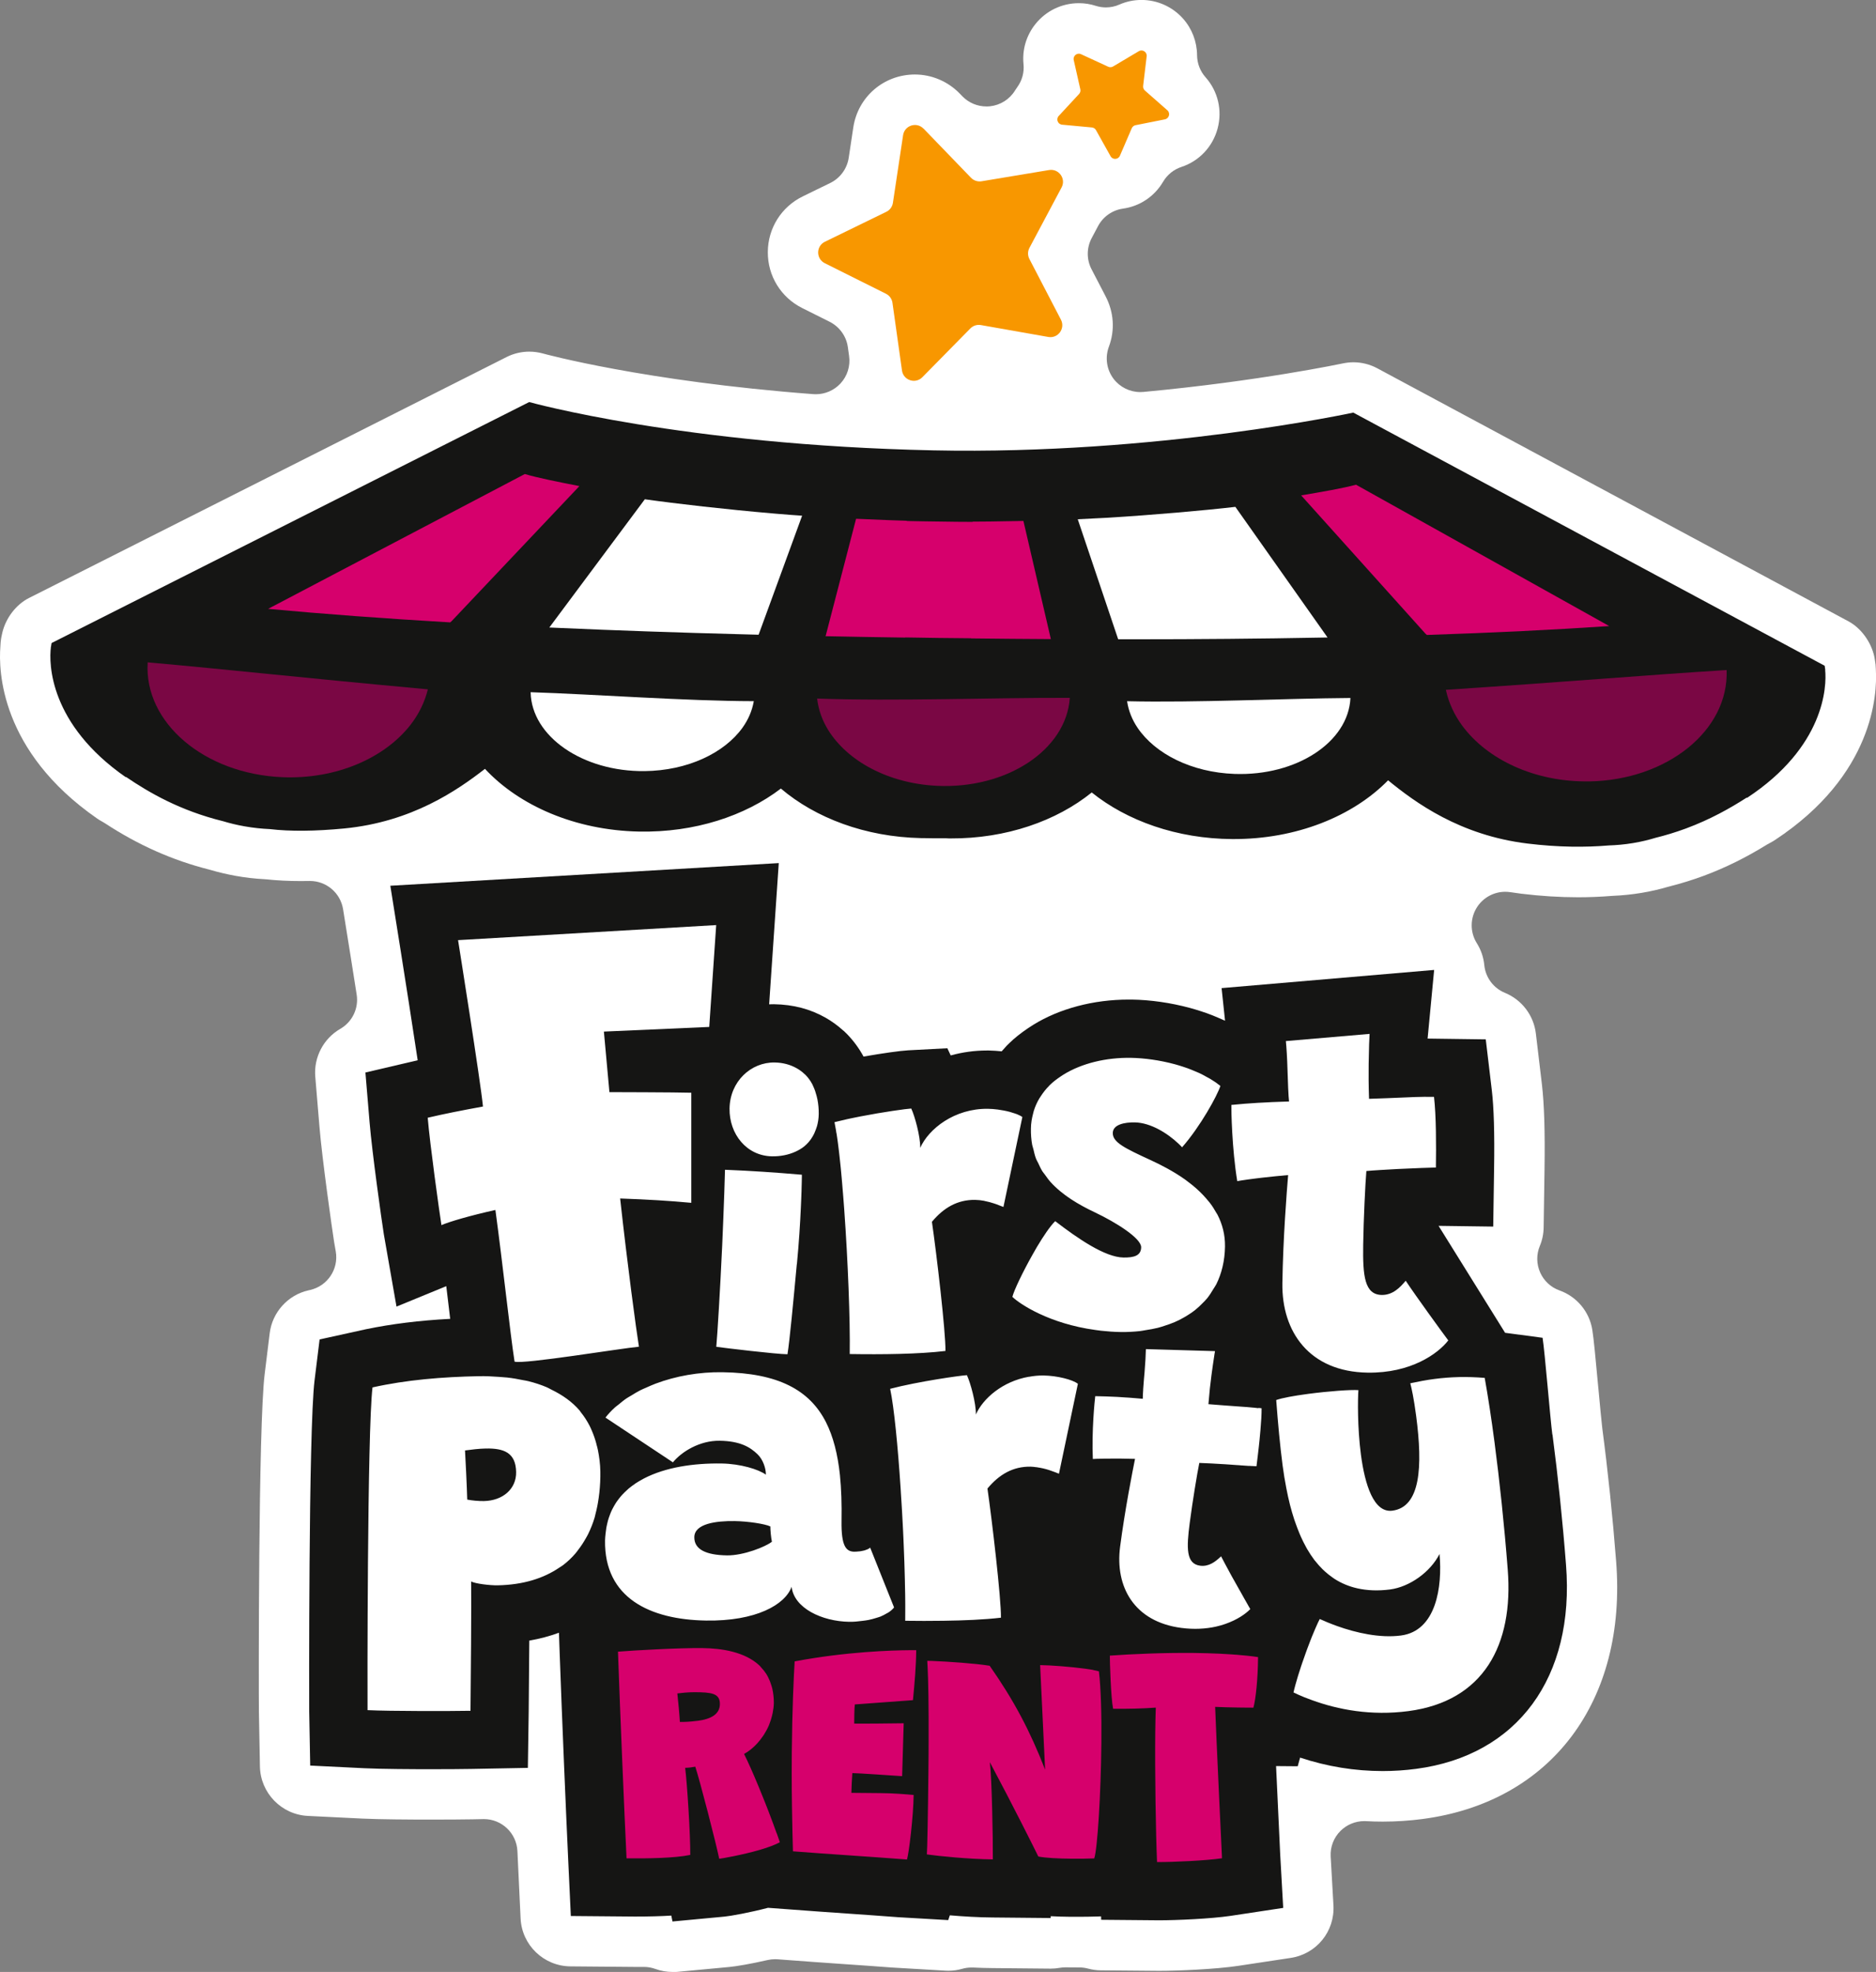
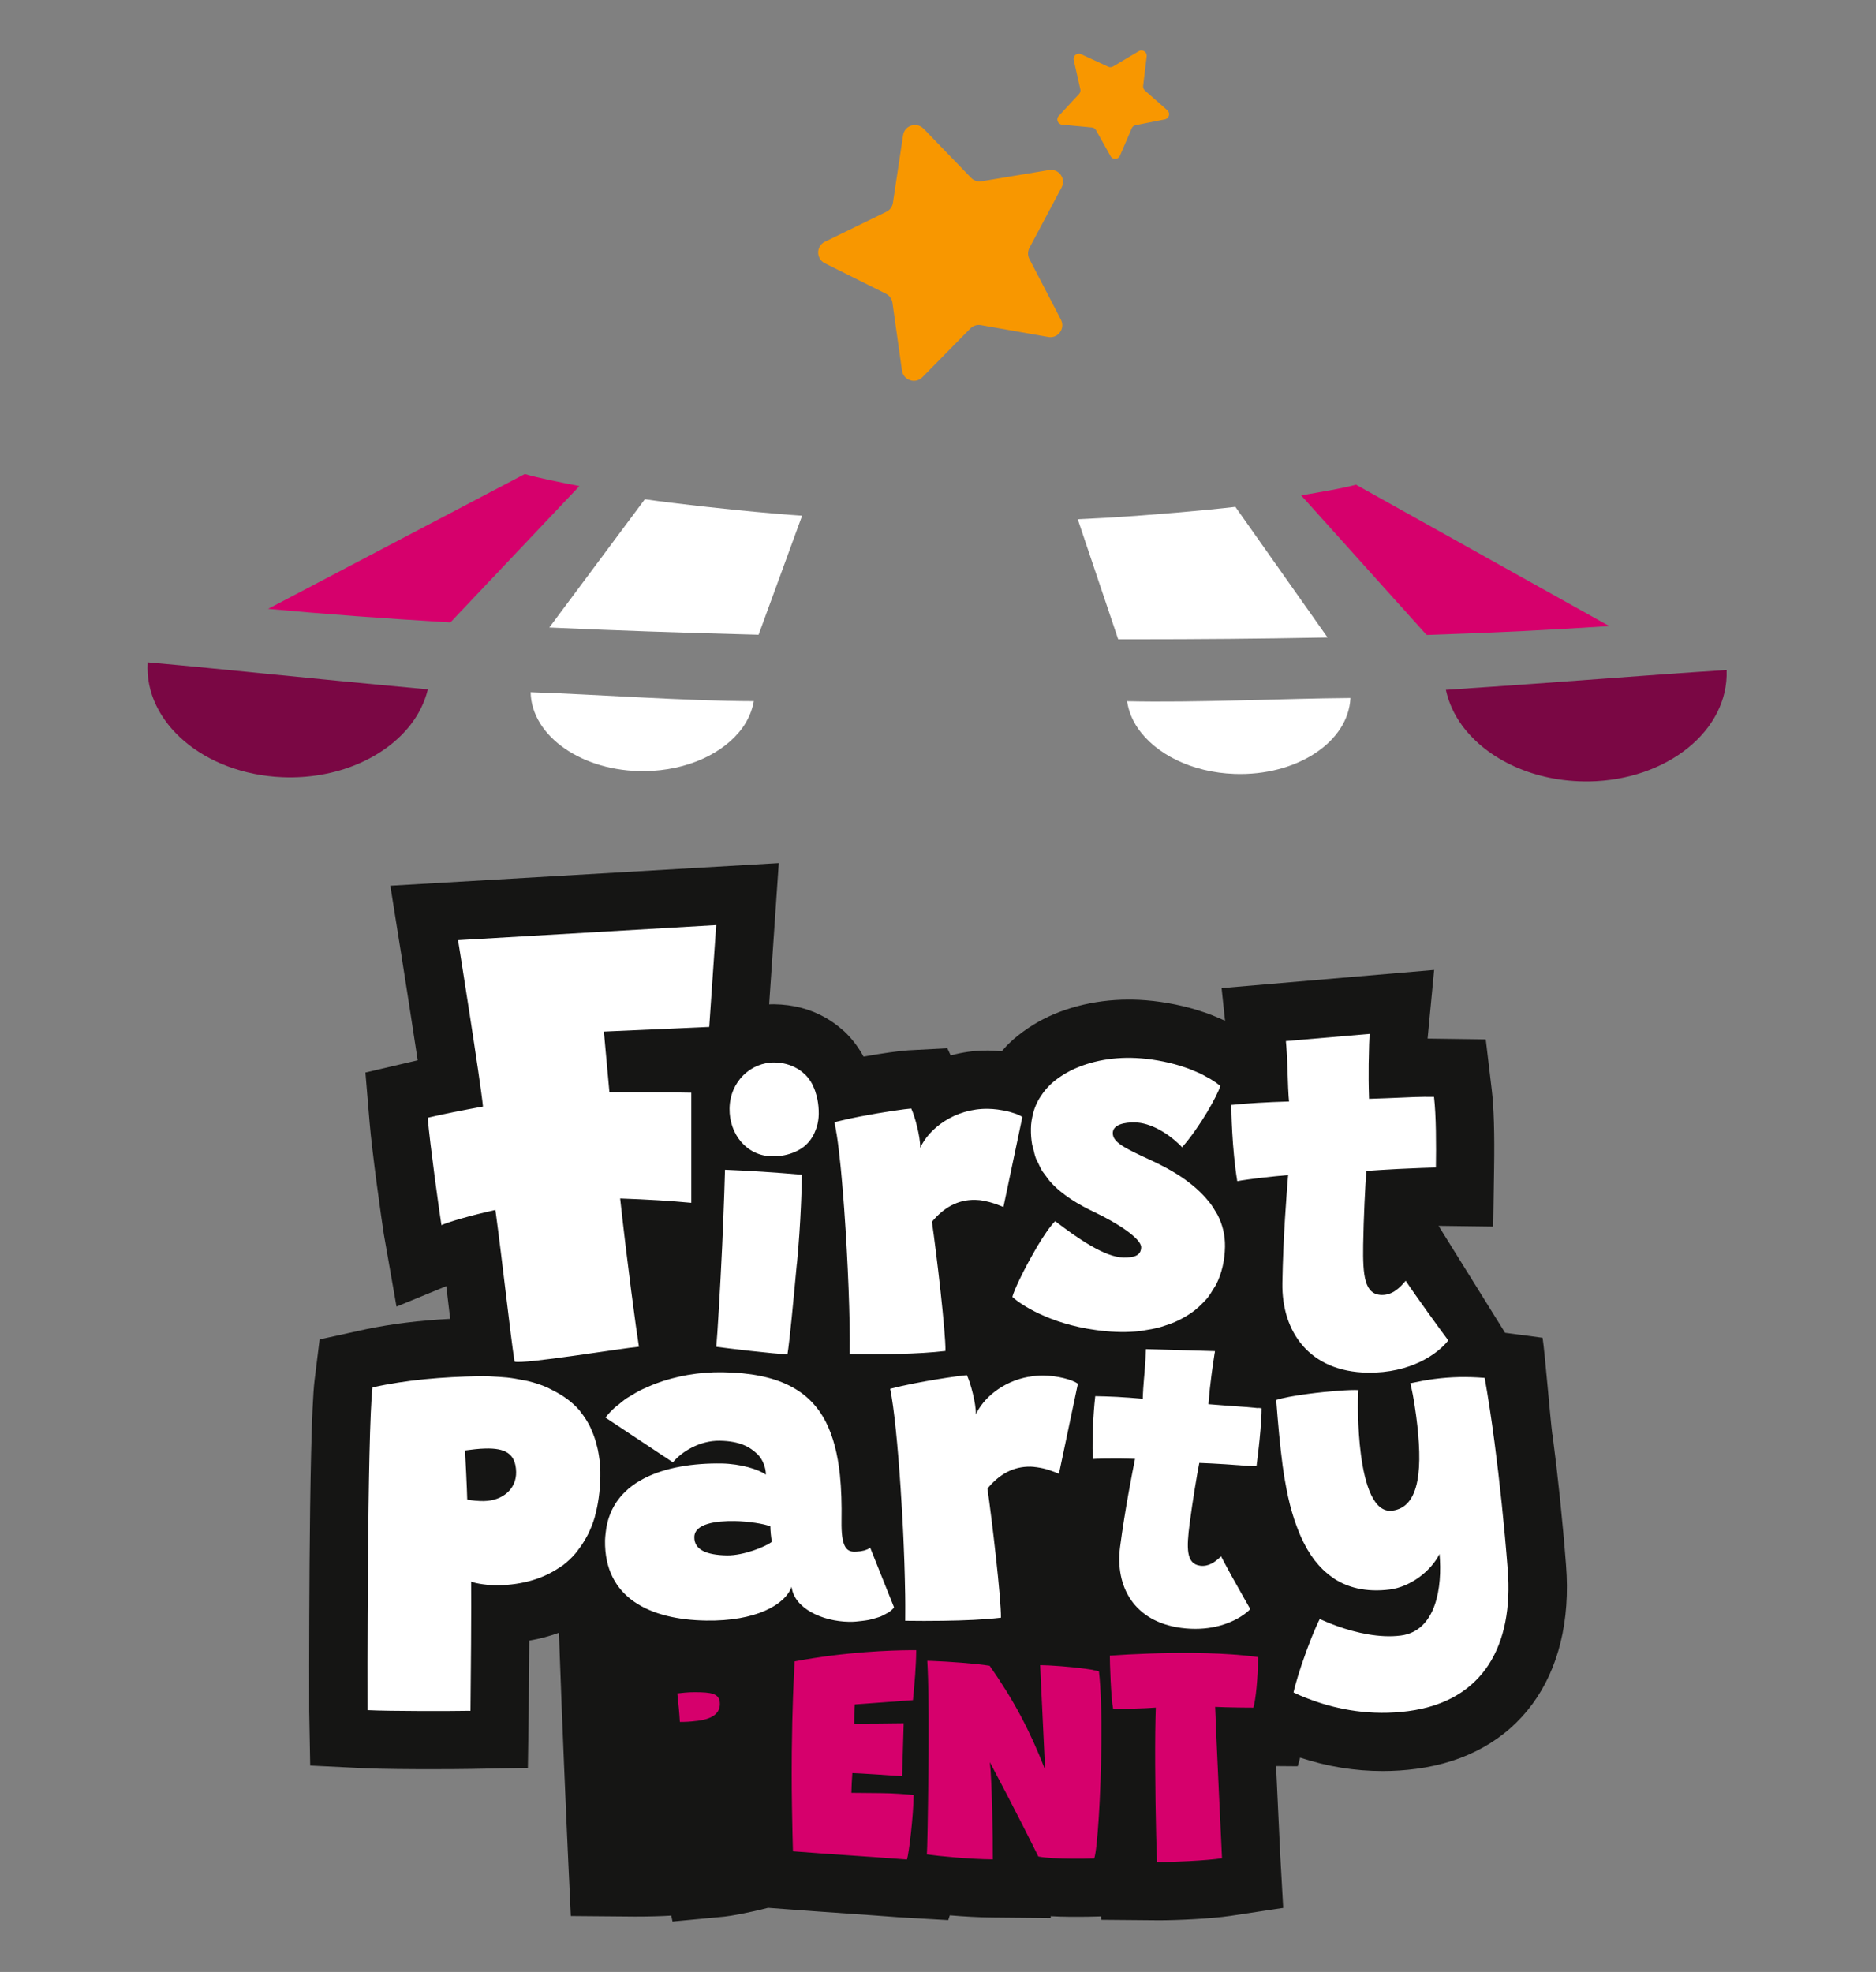
<svg xmlns="http://www.w3.org/2000/svg" id="Layer_2" data-name="Layer 2" viewBox="0 0 407.42 428.27">
  <rect x="0" y="0" width="407.42" height="428.27" fill="#808080" stroke="none" />
  <defs>
    <style>
      .cls-1 {
        fill: #f89700;
      }

      .cls-2 {
        fill: #fff;
      }

      .cls-3 {
        fill: #d6006c;
      }

      .cls-4 {
        fill: #151514;
      }

      .cls-5 {
        fill: #7a0744;
      }
    </style>
  </defs>
  <g id="Layer_1-2" data-name="Layer 1">
    <g>
-       <path class="cls-2" d="M146.04,428.27c-1.27,0-2.51-.22-3.7-.65-.8-.29-1.64-.44-2.48-.44-.03,0-1.94,0-1.94,0l-14.03-.12c-5.8-.05-10.56-4.62-10.83-10.42,0,0-.64-13.66-.69-14.61-.18-3.9-3.39-6.96-7.28-6.96-.05,0-2.48,.05-2.48,.05-1.81,.03-5.19,.06-8.92,.06-4.8,0-11.31-.04-15.04-.22l-11.8-.58c-5.72-.28-10.29-4.99-10.4-10.72l-.22-11.82c-.05-4.69-.14-62.11,1.25-73.42l1.09-8.86c.56-4.57,3.96-8.33,8.46-9.33l.31-.07c3.79-.86,6.25-4.54,5.58-8.37l-.36-2.07c-.43-2.72-2.6-17.99-3.18-25.01l-.91-10.88c-.35-4.2,1.78-8.28,5.43-10.38,2.61-1.51,4.03-4.46,3.56-7.44l-1.28-8.11-1.67-10.43c-.57-3.54-3.62-6.14-7.2-6.14-.05,0-1.41,.02-2.02,.02-2.64,0-5.13-.13-7.41-.37-.13-.01-.26-.02-.39-.03-2.12-.11-4.27-.36-6.37-.74-1.81-.33-3.62-.75-5.38-1.27-.09-.02-.17-.05-.26-.07-8.01-2.02-15.46-5.33-22.78-10.13-.18-.12-.36-.23-.56-.33-.36-.19-.72-.41-1.06-.65C0,163.12-.32,145.52,.08,140.47c0-.11,.02-.23,.02-.34,.03-.74,.12-1.48,.29-2.2,.02-.09,.12-.56,.12-.56,.78-3.2,2.99-6.08,5.77-7.49l103.74-52.34c1.52-.77,3.22-1.17,4.93-1.17,1,0,1.99,.14,2.95,.4,.22,.06,21.92,6.04,58.73,8.83,.18,.01,.37,.02,.55,.02,2.01,0,3.93-.83,5.32-2.3,1.51-1.61,2.21-3.82,1.9-6l-.27-1.93c-.33-2.38-1.82-4.43-3.96-5.51l-5.94-2.97c-4.64-2.32-7.51-6.99-7.48-12.17s2.94-9.82,7.6-12.09l5.96-2.91c2.15-1.05,3.65-3.1,4.01-5.47l.99-6.57c1-6.68,6.64-11.52,13.39-11.52,3.64,0,7.18,1.51,9.72,4.13l.57,.59c1.38,1.43,3.27,2.22,5.24,2.22,.26,0,.53-.01,.79-.04,2.24-.24,4.24-1.51,5.42-3.43,.15-.25,.31-.49,.49-.73,1.05-1.44,1.53-3.22,1.35-5-.31-3.13,.61-6.22,2.59-8.7,2.31-2.88,5.74-4.53,9.43-4.53,1.25,0,2.48,.19,3.65,.57,.72,.23,1.47,.35,2.22,.35,.99,0,1.99-.2,2.91-.61,1.53-.67,3.15-1.01,4.82-1.01,3.45,0,6.75,1.48,9.04,4.07,1.94,2.19,3.01,5,3.03,7.92,.01,1.77,.67,3.48,1.85,4.81,2.69,3.02,3.67,7.18,2.61,11.13-1.06,3.95-3.99,7.06-7.84,8.33-1.68,.55-3.1,1.7-4,3.23-1.88,3.19-5.05,5.32-8.71,5.83-2.31,.33-4.32,1.74-5.41,3.79l-1.38,2.6c-1.13,2.12-1.14,4.66-.03,6.79l3.06,5.89c1.79,3.45,2.04,7.33,.7,10.92-.88,2.35-.49,4.99,1.03,6.99,1.39,1.81,3.53,2.86,5.79,2.86,.22,0,.45-.01,.68-.03,25.26-2.35,43.11-6.16,43.29-6.19,.76-.16,1.54-.25,2.31-.25,1.8,0,3.59,.45,5.18,1.3l102.37,54.98c2.69,1.45,4.89,4.46,5.59,7.68,0,0,.11,.64,.12,.72,.12,.63,.19,1.28,.2,1.92,0,.1,0,.19,.01,.29,.29,5.07-.42,22.72-21.94,36.88-.36,.24-.73,.45-1.1,.64-.19,.1-.38,.2-.56,.31-4.61,2.85-9.12,5.08-13.81,6.82-2.38,.88-4.86,1.65-7.38,2.29-.09,.02-.18,.05-.27,.07-1.92,.56-3.89,1.02-5.85,1.34-2.05,.34-4.15,.56-6.22,.64-.1,0-.19,.01-.29,.02-2.38,.19-4.82,.29-7.24,.29-3.99,0-8.14-.26-12.33-.77-.8-.1-1.58-.21-2.35-.33-.38-.06-.77-.09-1.15-.09-2.42,0-4.72,1.21-6.08,3.27-1.58,2.39-1.61,5.48-.09,7.9,.9,1.43,1.46,3.07,1.62,4.75,.26,2.68,1.99,5.01,4.49,6.03,3.67,1.51,6.24,4.89,6.71,8.83l1.31,11.01c.51,4.37,.69,10.25,.57,18.48l-.19,12.63c-.02,1.4-.3,2.75-.83,4.02-.77,1.85-.74,3.92,.07,5.75,.81,1.83,2.33,3.24,4.21,3.91,3.76,1.34,6.49,4.62,7.12,8.57,.31,1.92,.69,5.99,1.29,12.46l.03,.28c.31,3.34,.69,7.37,.84,8.59,1.22,9.23,2.26,19.23,3.01,28.91,2.4,30.33-14.09,52.3-42.01,55.98-2.87,.38-5.8,.57-8.69,.57-1.21,0-2.41-.03-3.61-.1-.13,0-.26-.01-.4-.01-1.93,0-3.79,.77-5.16,2.14-1.47,1.47-2.24,3.49-2.12,5.56l.6,10.58c.32,5.67-3.67,10.58-9.28,11.43l-11.43,1.73c-4.97,.74-13.18,1.08-17.15,1.08l-12.67-.11c-.94,0-1.87-.14-2.77-.38-.62-.17-1.26-.25-1.9-.25-.19,0-2.96-.02-3-.02-.43,0-.85,.04-1.27,.11-.63,.11-1.27,.17-1.91,.17l-12.76-.12c-1.31-.01-2.7-.05-4.16-.12-.11,0-.22,0-.33,0-.68,0-1.35,.09-2,.28-.97,.28-1.98,.42-3,.42-.21,0-.41,0-.62-.02-.02,0-11.59-.68-11.59-.68-3.69-.27-7.17-.53-10.66-.76-4.2-.28-8.42-.6-12.6-.91l-1.61-.12c-.18-.01-.36-.02-.54-.02-.55,0-1.1,.06-1.63,.18-3.74,.86-6.87,1.38-8.31,1.51l-11.3,1.06c-.34,.03-.69,.05-1.03,.05Z" />
      <g>
        <g>
          <path class="cls-4" d="M337.13,311.56c-.46-3.48-1.63-17.95-2.12-21.02l-8.14-1.08-14.45-23.23,11.87,.16,.19-12.63c.12-7.64-.05-13.21-.5-17.02l-1.31-11.01s-12.55-.17-12.63-.17l1.42-14.91-46.16,3.95,.75,7.08c-.07-.03-.98-.44-1.54-.67-.78-.33-1.57-.66-2.39-.95l-1.37-.46c-.78-.25-1.56-.49-2.34-.7-4.16-1.12-8.53-1.75-12.62-1.81h-.7c-7.62,0-15,1.96-20.69,5.48-.36,.22-.71,.45-1.1,.71-1.63,1.1-3.01,2.2-4.09,3.26l-.58,.57s-.8,.88-1.09,1.22c-.93-.1-1.86-.16-2.78-.18h-.46c-2.66,0-5.3,.37-7.83,1.07l-.73-1.56-8.51,.45c-1.7,.09-5.72,.66-9.69,1.36-.95-1.76-2.12-3.36-3.52-4.82l-.66-.65-.34-.28c-1.13-1.02-2.37-1.92-3.72-2.69-3.32-1.88-6.97-2.86-11.21-2.93-.35,0-.7,0-1.05,.02l2.09-30.67-84.36,4.92,2.2,13.81c1.09,6.86,2.6,16.52,3.74,24.09-.24,.06-11.35,2.66-11.35,2.66l.91,10.88c.53,6.42,2.61,21.23,3.09,24.26l2.75,15.7,10.81-4.44c.12,1,.69,5.77,.85,7.1-6.75,.35-12.74,1.11-18.22,2.24l-9.36,2.06-.78,.17-1.09,8.85c-1.34,10.86-1.18,71.34-1.17,71.88l.22,11.82,11.81,.58c3.66,.18,10.66,.21,14.5,.21,3.64,0,6.95-.03,8.72-.06l12.24-.23,.18-12.24c.03-2.4,.09-9.04,.13-15.4,2.26-.39,4.41-.96,6.44-1.71l.16,4.53c.49,13.71,1.38,34.83,1.86,45.04l.56,11.95,13.94,.12c3.01,0,5.62-.07,7.88-.21l.26,1.28,11.3-1.06c1.29-.12,5.48-.87,9.45-1.91l4.47,.33c4.15,.31,8.35,.62,12.51,.9,3.76,.25,7.51,.53,11.27,.81l10.88,.63,.35-1.04c2.93,.25,6.24,.45,9.25,.47l12.66,.12v-.4c1.31,.07,2.75,.12,4.35,.13h1.45c1.49,0,2.92-.02,4.16-.06l.97-.03,.03,.74,12.57,.11c3.79,0,11.29-.33,15.52-.96l11.44-1.73-.65-11.54c-.05-.82-.5-10.48-.9-19.26l4.7,.04,.52-1.88c5.85,1.94,11.88,2.92,17.94,2.92h0c2.42,0,4.86-.16,7.27-.48,22-2.9,34.47-19.88,32.54-44.29-.73-9.47-1.75-19.26-2.94-28.32Z" />
          <g>
-             <path class="cls-4" d="M396.4,145.46h.07s-.08-.05-.08-.05c-.06-.53-.12-.82-.12-.82l-102.37-54.98s-42.55,9.22-91.18,8.2c-54.33-1.14-87.79-10.49-87.79-10.49L11.21,139.65s-.07,.29-.14,.82l-.08,.04h.07c-.49,3.66-.29,16.77,16.25,28.28l.05-.06c5.04,3.42,11.73,7.32,21.12,9.63,1.35,.41,2.88,.79,4.56,1.09,2.02,.36,3.88,.54,5.52,.61,4.44,.53,9.92,.47,16.17-.13,14.71-1.42,24.59-8.29,30.59-12.95,7.42,7.97,19.55,13.33,33.41,13.62,0,0,.09,0,.09,0,12.02,.23,22.96-3.38,30.77-9.34,7.49,6.37,18.3,10.5,30.41,10.76,0,0,.35,0,.35,0,1.75,.03,3.47,.07,5.15,.04,.19,0,.38,.03,.57,.03,0,0,.35,0,.36,0,12.1,.06,23.02-3.8,30.67-9.98,7.65,6.15,18.49,10.05,30.52,10.12,0,0,.08,0,.09,0,13.87,.06,26.13-4.98,33.75-12.76,5.88,4.81,15.58,11.94,30.25,13.73,6.71,.82,12.54,.85,17.75,.41,1.53-.05,3.28-.19,5.19-.51,1.83-.3,3.46-.71,4.88-1.14,2.07-.51,4.29-1.17,6.62-2.03,5.39-2,9.69-4.46,13.2-6.71l.05,.07c16.83-11.08,17.37-24.18,16.97-27.85Z" />
            <path class="cls-2" d="M239.22,112.51c.46-.03,.95-.05,1.4-.07h0c9.89-.61,20.97-1.58,27.67-2.36l20.02,28.37c-.61,.01-1.24,.02-1.85,.03-12.67,.24-26.12,.36-40.3,.36-1.12,0-2.2,0-3.32,0l-2.97-8.82-5.81-17.25c1.64-.07,3.39-.16,5.16-.26Z" />
            <path class="cls-2" d="M293.28,151.58v.05c-.47,9.57-11.74,16.93-25.17,16.45-9.32-.33-17.22-4.36-21.04-9.99-1.2-1.77-1.97-3.7-2.28-5.72,0-.03,0-.06-.01-.08,14.88,.35,34.27-.6,48.5-.7Z" />
            <path class="cls-2" d="M167.64,111.49h0c.46,.05,.94,.08,1.4,.12,1.77,.15,3.51,.28,5.16,.39l-6.25,17.1-3.2,8.75c-1.12-.03-2.21-.06-3.32-.09-14.17-.37-27.61-.83-40.28-1.4-.61-.03-1.24-.05-1.85-.08l20.74-27.85c6.68,.95,17.73,2.21,27.61,3.06Z" />
            <path class="cls-2" d="M163.71,152.28s-.01,.06-.02,.08c-.36,2.01-1.18,3.92-2.42,5.66-3.96,5.53-11.96,9.35-21.29,9.45-13.44,.14-24.52-7.52-24.74-17.09v-.05c14.22,.47,33.58,1.92,48.47,1.95Z" />
            <path class="cls-3" d="M294.49,105.27l40.36,22.53,14.63,8.17c-12.04,.81-25.24,1.46-39.61,1.93l-.3-.28-26.99-30.03c4.41-.75,9.15-1.56,11.91-2.32Z" />
-             <path class="cls-3" d="M185.94,112.67c2.33,.11,4.73,.21,7.17,.3,0,0,0,0,0,0,1.26,.05,2.55,.09,3.84,.13v.05c2.32,.06,4.72,.09,7.15,.12,2.43,.04,4.83,.07,7.15,.07v-.05c1.29,0,2.58-.02,3.84-.03,0,0,0,0,0,0,2.44-.03,4.84-.07,7.17-.12l5.96,25.66c-5.67-.03-11.43-.08-17.31-.15v-.03s-.04,0-.07,0c-2.32-.02-4.72-.05-7.08-.07-2.36-.04-4.77-.06-7.08-.11-.02,0-.05,0-.07,0v.03c-5.88-.08-11.64-.18-17.31-.3l6.62-25.5Z" />
            <path class="cls-3" d="M73.06,124.44l40.92-21.49c2.75,.83,7.46,1.76,11.85,2.62l-27.75,29.33-.31,.27c-14.35-.84-27.53-1.82-39.54-2.94l14.83-7.79Z" />
-             <path class="cls-5" d="M232.33,151.56v.06c-.79,11.27-13.73,19.79-28.91,19.04-10.53-.52-19.36-5.38-23.53-12.07-1.31-2.1-2.13-4.39-2.42-6.78,0-.03,0-.07-.01-.1,16.82,.62,38.78-.22,54.87-.15Z" />
            <path class="cls-5" d="M32.07,143.92v-.07c17.87,1.59,32.06,3.21,60.85,5.86,0,.04-.02,.07-.03,.11-.68,2.71-1.93,5.26-3.69,7.54-5.61,7.25-16.12,11.92-27.88,11.43-16.95-.71-30.04-11.84-29.25-24.87Z" />
            <path class="cls-5" d="M345.11,169.7c-11.77,.19-22.16-4.75-27.58-12.14-1.7-2.32-2.89-4.9-3.5-7.63,0-.04-.02-.07-.03-.11,28.85-1.92,43.08-3.18,60.98-4.3v.07c.46,13.05-12.92,23.84-29.88,24.12Z" />
          </g>
-           <path class="cls-3" d="M168.67,398.15c-.18-.51-.38-1.05-.6-1.64-.04-.1-.07-.19-.1-.29-.25-.67-.52-1.4-.81-2.15-.09-.23-.18-.47-.27-.71-.24-.62-.49-1.25-.74-1.89-.07-.18-.14-.36-.22-.55-.32-.8-.64-1.6-.97-2.39-.09-.22-.18-.44-.27-.66-1.09-2.63-2.19-5.14-3.1-6.95,1.05-.56,2.01-1.36,2.88-2.31,.43-.47,.83-.99,1.2-1.53,.08-.12,.16-.23,.24-.35,.4-.63,.76-1.29,1.06-1.99,.03-.08,.05-.16,.09-.23,.25-.62,.45-1.25,.61-1.9,.05-.19,.09-.38,.13-.57,.15-.74,.25-1.49,.26-2.24,0-1.1-.12-2.08-.32-2.99-.06-.29-.15-.54-.23-.81-.18-.6-.4-1.17-.67-1.69-.13-.25-.25-.5-.4-.73-.34-.53-.72-1.01-1.14-1.45-.12-.13-.22-.28-.35-.4-3.12-2.93-8.07-3.76-12.47-3.8-5.07-.05-14.51,.48-18.27,.78,.48,13.67,1.37,34.71,1.86,44.89,4.5,.04,10.45-.04,13.84-.75,.04-4.33-.7-15.8-1.11-18.91,.91-.03,1.29-.09,2.2-.25,1.02,3.09,4.52,16.68,5.2,20,.47-.04,4.93-.81,8.76-1.92,.63-.18,1.23-.38,1.81-.58,.23-.08,.46-.16,.68-.24,.73-.28,1.4-.56,1.91-.86-.13-.39-.3-.9-.49-1.44-.05-.15-.11-.31-.17-.48Zm-17.23-24.42c-1.73,.22-2.78,.25-3.79,.24-.09-1.62-.33-4.26-.55-6.19,.75-.09,2.34-.28,3.79-.27,3.52,.03,5.48,.19,5.45,2.59-.02,2.2-1.92,3.26-4.9,3.64Zm46.83-4.49c.37-3.85,.68-7.33,.71-10.85-.19,0-.55,0-.93,0-.15,0-.35,0-.53,0-3.82,.03-13.69,.31-24.94,2.43-.2,3.31-.53,10.34-.62,19.64-.01,1.49-.02,3.04-.02,4.64,0,2.33,.02,4.79,.06,7.32,0,.56,.02,1.12,.03,1.68,.04,2.58,.1,5.23,.18,7.97,4.12,.31,8.28,.62,12.4,.89,4.04,.27,8.09,.57,12.13,.87h0c.08,0,.16,.01,.23,.02,.42-1.25,1.41-9.52,1.45-14.02-1.66-.15-4.36-.38-7.13-.4l-6.39-.06c0-.74,.13-3.38,.21-4.29,1.18,.01,9.33,.56,10.81,.67l.34-11.49c-2.94,.04-8.08,.1-10.75,.07,0-.64,.03-3.58,.14-4.16l12.62-.93Zm39.15-6.56c-.16-.03-.34-.06-.52-.09-.38-.06-.78-.12-1.22-.18-3.16-.43-7.59-.76-9.79-.78l1.08,22.7c-3.3-8.48-6.8-15.08-12.04-22.56-3.17-.52-9.13-.91-12.18-1.03-.15,0-.31-.01-.44-.02-.37-.01-.69-.02-.93-.02,.06,.9,.1,1.97,.14,3.1,0,.26,.02,.52,.03,.79,.03,1.17,.06,2.41,.08,3.75,0,.08,0,.17,0,.25,.02,1.32,.03,2.71,.04,4.14,0,.27,0,.53,0,.8,0,1.5,0,3.03,0,4.59v.12h0c0,.91,0,1.82-.01,2.73h0c0,1.12-.02,2.24-.03,3.34-.09,9.43-.26,17.82-.34,18.43,2.53,.36,9.05,1.03,14.33,1.08,.04-4.33-.21-17.59-.65-21.11,5.02,9.41,9.77,18.92,10.53,20.49,1.69,.32,4.43,.45,7.13,.47,1.79,.02,3.55,0,5.01-.06,.69-1.96,1.45-13.95,1.55-25.04,.06-6.09-.09-11.87-.53-15.59-.31-.09-.75-.19-1.25-.28Zm30.92-3.31c-.3-.02-.59-.05-.89-.07-1.71-.12-3.49-.2-5.3-.25-.97-.03-1.94-.05-2.92-.06-6.53-.06-13.19,.22-18.2,.58-.01,1.25,.22,9.17,.71,11.54,3.35,.03,6.43-.04,9.27-.25-.05,1.52-.1,3.41-.12,5.54-.08,8.79,.11,21.47,.39,28,3.35,.03,10.66-.31,14.11-.82-.06-.95-1.28-27.06-1.49-32.88,1.28,.07,3.24,.11,5.01,.14,.64,0,1.24,.02,1.78,.02,.15,0,.28,0,.41,0,.42,0,.84,0,1.11,.01,.52-1.89,.97-6.21,1.01-10.98-1.49-.23-3.15-.39-4.87-.53Z" />
+           <path class="cls-3" d="M168.67,398.15Zm-17.23-24.42c-1.73,.22-2.78,.25-3.79,.24-.09-1.62-.33-4.26-.55-6.19,.75-.09,2.34-.28,3.79-.27,3.52,.03,5.48,.19,5.45,2.59-.02,2.2-1.92,3.26-4.9,3.64Zm46.83-4.49c.37-3.85,.68-7.33,.71-10.85-.19,0-.55,0-.93,0-.15,0-.35,0-.53,0-3.82,.03-13.69,.31-24.94,2.43-.2,3.31-.53,10.34-.62,19.64-.01,1.49-.02,3.04-.02,4.64,0,2.33,.02,4.79,.06,7.32,0,.56,.02,1.12,.03,1.68,.04,2.58,.1,5.23,.18,7.97,4.12,.31,8.28,.62,12.4,.89,4.04,.27,8.09,.57,12.13,.87h0c.08,0,.16,.01,.23,.02,.42-1.25,1.41-9.52,1.45-14.02-1.66-.15-4.36-.38-7.13-.4l-6.39-.06c0-.74,.13-3.38,.21-4.29,1.18,.01,9.33,.56,10.81,.67l.34-11.49c-2.94,.04-8.08,.1-10.75,.07,0-.64,.03-3.58,.14-4.16l12.62-.93Zm39.15-6.56c-.16-.03-.34-.06-.52-.09-.38-.06-.78-.12-1.22-.18-3.16-.43-7.59-.76-9.79-.78l1.08,22.7c-3.3-8.48-6.8-15.08-12.04-22.56-3.17-.52-9.13-.91-12.18-1.03-.15,0-.31-.01-.44-.02-.37-.01-.69-.02-.93-.02,.06,.9,.1,1.97,.14,3.1,0,.26,.02,.52,.03,.79,.03,1.17,.06,2.41,.08,3.75,0,.08,0,.17,0,.25,.02,1.32,.03,2.71,.04,4.14,0,.27,0,.53,0,.8,0,1.5,0,3.03,0,4.59v.12h0c0,.91,0,1.82-.01,2.73h0c0,1.12-.02,2.24-.03,3.34-.09,9.43-.26,17.82-.34,18.43,2.53,.36,9.05,1.03,14.33,1.08,.04-4.33-.21-17.59-.65-21.11,5.02,9.41,9.77,18.92,10.53,20.49,1.69,.32,4.43,.45,7.13,.47,1.79,.02,3.55,0,5.01-.06,.69-1.96,1.45-13.95,1.55-25.04,.06-6.09-.09-11.87-.53-15.59-.31-.09-.75-.19-1.25-.28Zm30.92-3.31c-.3-.02-.59-.05-.89-.07-1.71-.12-3.49-.2-5.3-.25-.97-.03-1.94-.05-2.92-.06-6.53-.06-13.19,.22-18.2,.58-.01,1.25,.22,9.17,.71,11.54,3.35,.03,6.43-.04,9.27-.25-.05,1.52-.1,3.41-.12,5.54-.08,8.79,.11,21.47,.39,28,3.35,.03,10.66-.31,14.11-.82-.06-.95-1.28-27.06-1.49-32.88,1.28,.07,3.24,.11,5.01,.14,.64,0,1.24,.02,1.78,.02,.15,0,.28,0,.41,0,.42,0,.84,0,1.11,.01,.52-1.89,.97-6.21,1.01-10.98-1.49-.23-3.15-.39-4.87-.53Z" />
          <path class="cls-2" d="M173.07,274.52c.43-4.52,.7-8.76,.86-12.36,.02-.47,.04-.94,.06-1.38,.01-.27,.02-.52,.03-.78,.02-.45,.03-.9,.05-1.33,0-.3,.02-.57,.02-.86,0-.34,.02-.7,.03-1.02,.01-.59,.02-1.15,.03-1.66-5.83-.5-10.98-.85-16.7-1.08-.15,6.13-.61,16.5-.61,16.5-.44,9.5-1.03,19.23-1.28,21.95,2.02,.28,12.84,1.58,15.46,1.62,.49-3.06,1.26-11.31,2.03-19.61Zm106.68-19.32c-.3,3.56-1.1,13.74-1.25,23.48-.16,10.59,5.89,19.24,18.51,19.43,9.4,.14,15.3-4.12,17.52-7-1.21-1.6-7.17-9.81-9.25-12.96-1.21,1.47-2.82,3.12-5.19,3.09-3.76-.06-4.14-4.17-4.04-10.9,.09-5.79,.45-13.11,.69-16.02,1.34-.13,4.65-.32,6.88-.44,3.27-.15,7.58-.33,8.22-.32,.07-4.7,.07-11.28-.41-15.35-.74-.01-2.87-.04-6.73,.15-1.68,.07-5.1,.22-7.38,.28-.1-2.92-.11-5.49-.08-7.57,.05-3.32,.14-5.89,.2-6.53l-18.18,1.56c.13,1.24,.29,3.91,.35,6.14,.06,2.27,.21,6.04,.34,6.98-.5,.01-.95,.03-1.43,.05-.76,.02-1.52,.05-2.23,.08-.37,.02-.72,.04-1.09,.06-.67,.03-1.35,.06-2,.1-.45,.03-.88,.06-1.31,.09-.53,.04-1.07,.07-1.59,.11-.96,.08-1.92,.16-2.88,.26-.02,1.09,.11,9.41,1.28,16.55,.26-.05,.58-.1,.94-.16,.11-.02,.24-.04,.35-.05,.28-.04,.56-.08,.88-.13,.14-.02,.29-.04,.44-.06,.32-.04,.65-.09,1-.13,.18-.02,.36-.04,.54-.07,.35-.04,.71-.08,1.09-.13,.11-.01,.22-.03,.33-.04,0,0,0,0,0,0,1.75-.2,3.67-.39,5.49-.55Zm-183.89,10.88c1.75-.77,6.27-2.08,11.73-3.3,1.58,11.62,3.23,27.01,4.16,32.94,1.86,.63,23.25-2.91,27.01-3.24-.6-3.71-2.49-17.74-4.08-32.19,5.84,.2,10.9,.51,15.45,.94v-23.91c-3.23-.1-17.78-.13-17.78-.13l-1.2-13.15,22.88-1.01,1.51-22.12-56.06,3.27s4.91,30.84,5.41,36.14c-4.43,.8-8.51,1.61-12,2.43,.49,5.88,2.52,20.42,2.98,23.33Zm128.55-16.57c.17,.75,.34,1.5,.6,2.17,.12,.31,.3,.57,.44,.87,.29,.62,.57,1.25,.92,1.82,.17,.27,.4,.51,.58,.77,.39,.54,.76,1.08,1.2,1.57,2.6,2.86,6.09,4.92,9.65,6.6,4.52,2.15,10.06,5.6,10.03,7.58-.03,1.83-1.57,2.25-3.84,2.22-4.01-.06-9.89-4.11-14.83-7.9-1.09,1.08-2.55,3.23-3.99,5.65-.32,.54-.63,1.09-.94,1.65-2.09,3.71-3.97,7.62-4.37,9.14,1.58,1.54,7.97,5.83,18.07,7.2,.4,.05,.8,.11,1.21,.16,1.38,.15,2.8,.26,4.3,.28,1.39,.02,2.76-.06,4.1-.2,.44-.05,.85-.14,1.28-.21,.89-.14,1.77-.29,2.62-.5,.49-.12,.95-.28,1.42-.43,.76-.24,1.5-.5,2.21-.8,.47-.2,.91-.42,1.36-.65,.67-.34,1.3-.72,1.92-1.13,.41-.27,.82-.55,1.2-.86,.58-.46,1.12-.97,1.64-1.51,.33-.34,.67-.66,.96-1.02,.51-.63,.95-1.33,1.37-2.04,.21-.35,.45-.67,.64-1.04,1.14-2.32,1.83-5.02,1.88-8.16,.04-2.58-.58-4.87-1.61-6.89-.09-.18-.21-.34-.31-.51-.41-.74-.87-1.46-1.39-2.13-.23-.3-.48-.57-.72-.86-.45-.52-.91-1.02-1.4-1.49-.28-.27-.55-.53-.84-.78-.53-.47-1.08-.91-1.64-1.33-.25-.19-.5-.39-.76-.58-2.63-1.86-5.38-3.25-7.53-4.24-5.55-2.56-8.21-3.84-8.17-5.87,.03-1.88,2.66-2.33,4.74-2.3,3.47,.05,7.13,2.35,9.54,4.63,0,0,0,0,0,0,.27,.26,.54,.52,.77,.78,3.98-4.54,7.64-11.21,8.32-13.33-.67-.54-1.39-1.04-2.16-1.5-.24-.15-.5-.27-.75-.41-.55-.31-1.09-.61-1.67-.88-.3-.14-.61-.26-.92-.39-.56-.24-1.12-.47-1.7-.68-.32-.12-.65-.22-.98-.33-.58-.19-1.17-.37-1.76-.53-3.24-.87-6.58-1.33-9.51-1.38-5.37-.08-10.62,1.17-14.63,3.64-.2,.13-.4,.26-.59,.39-.87,.58-1.69,1.2-2.41,1.91-.05,.05-.08,.1-.13,.15-.69,.69-1.28,1.45-1.8,2.25-.11,.16-.22,.32-.32,.49-.5,.84-.9,1.74-1.2,2.7-.06,.19-.1,.39-.15,.59-.27,1.02-.46,2.09-.47,3.24-.02,1.25,.07,2.42,.27,3.52,.06,.32,.18,.6,.25,.91Zm-42.74-3.39c.07,.45,.14,.92,.21,1.42,.04,.29,.08,.6,.12,.9,.06,.49,.13,1,.19,1.53,.04,.35,.08,.7,.12,1.06,.06,.54,.12,1.09,.18,1.66,.04,.38,.08,.75,.12,1.15,.06,.64,.12,1.3,.18,1.97,.03,.35,.06,.68,.09,1.03,.09,.98,.17,1.98,.25,3.01,.04,.52,.08,1.05,.12,1.57,.03,.44,.07,.88,.1,1.32,0,0,0,.01,0,.02,.8,11.13,1.3,23.87,1.19,31.31,7.03,.11,14.89,.03,20.79-.67,.06-4.16-1.95-21.26-2.94-28.05,2.57-3.08,5.57-4.81,9.38-4.76,.67,.01,1.31,.09,1.93,.2,0,0,0,0,0,0,.03,0,.06,.02,.09,.03,.76,.14,1.45,.34,2.1,.55,.17,.06,.31,.1,.47,.16,.59,.21,1.13,.42,1.56,.6l4.11-19.53c-.27-.21-.67-.41-1.13-.6-.15-.06-.32-.12-.48-.17-.35-.12-.72-.24-1.12-.35-.21-.06-.43-.11-.65-.16-.43-.1-.89-.18-1.35-.25-.21-.03-.41-.07-.62-.1-.7-.09-1.41-.15-2.1-.16-7.32-.11-12.93,4.4-14.73,8.48,.04-2.47-1.18-6.9-1.95-8.54-1.07,.06-6.07,.75-11.06,1.72-.66,.13-1.32,.26-1.97,.4-.31,.07-.62,.13-.93,.2-.94,.21-1.85,.42-2.71,.64,.11,.51,.21,1.1,.32,1.74,.04,.21,.07,.45,.1,.68Zm-13.99,5.01c1.79,.03,3.55-.31,5.1-1.02,.68-.31,1.33-.69,1.91-1.16,.02-.01,.03-.03,.05-.05,.53-.43,.99-.96,1.4-1.53,.12-.17,.22-.35,.33-.53,.29-.48,.53-1.01,.73-1.58,.08-.22,.16-.44,.23-.67,.22-.81,.37-1.68,.38-2.67,.02-1.14-.1-2.17-.28-3.13-.05-.27-.11-.52-.18-.77-.19-.74-.42-1.43-.72-2.06-.08-.16-.14-.34-.22-.49-.4-.75-.88-1.41-1.43-1.98-.1-.1-.21-.18-.31-.28-.49-.46-1.02-.85-1.6-1.18-1.4-.8-3.02-1.25-4.83-1.28-5.15-.08-9.71,4.11-9.8,10-.08,5.54,3.7,10.3,9.24,10.38Zm-38.15,62.48c-.27-1.01-.59-1.96-.98-2.85-.17-.39-.33-.79-.53-1.16-.54-1.03-1.15-1.99-1.86-2.86-.1-.12-.17-.27-.27-.39-1.64-1.92-3.75-3.39-6.14-4.55-.33-.16-.63-.35-.97-.5-1.27-.54-2.62-.99-4.05-1.34-.38-.1-.8-.15-1.19-.23-1.1-.23-2.22-.43-3.4-.56-.58-.06-1.19-.1-1.78-.14-1.41-.1-2.82-.18-4.32-.15-7.95,.15-15.83,.8-23.14,2.44-1.16,9.42-1.11,68.48-1.08,70.09,4.9,.24,18.13,.22,22.36,.14,.07-4.95,.21-24.2,.14-28.09,.85,.48,4.08,.87,5.75,.84,5.59-.11,10.01-1.52,13.45-3.88,.25-.17,.52-.31,.75-.49,1-.76,1.89-1.61,2.69-2.54,.23-.26,.42-.54,.63-.82,.6-.77,1.14-1.6,1.63-2.47,.17-.3,.35-.6,.5-.91,.56-1.15,1.05-2.36,1.43-3.64,.07-.25,.12-.51,.18-.76,.3-1.11,.52-2.27,.69-3.47,.05-.39,.11-.79,.15-1.19,.15-1.47,.24-2.98,.21-4.55-.03-1.68-.24-3.21-.53-4.67-.09-.45-.21-.86-.33-1.29Zm-24.44,12.39c-1.11,.02-2.67-.12-3.62-.32-.04-2.11-.41-9.72-.48-10.67,1.44-.19,3-.39,4.5-.42,4-.08,6.52,.93,6.6,5.1,.07,3.67-2.89,6.23-7,6.31Zm168.22-20.17c-.29-.03-.65-.08-1.08-.12-.02,0-.04,0-.05,0-.43-.04-.95-.09-1.53-.14-.03,0-.06,0-.08,0-.61-.05-1.3-.1-2.08-.15-1.38-.1-4.19-.3-6.05-.46,.19-2.4,.42-4.5,.65-6.2,.04-.27,.07-.5,.1-.76,0,0,0,0,0,0,.03-.22,.06-.42,.09-.63,.03-.25,.07-.5,.1-.74,.04-.32,.08-.59,.13-.87,.03-.21,.06-.42,.09-.61,.04-.28,.08-.5,.11-.73,.02-.11,.04-.24,.05-.34,.05-.29,.09-.52,.11-.64l-15.01-.44c-.01,1.02-.14,3.23-.29,5.05-.03,.3-.06,.65-.09,1,0,.11-.02,.21-.03,.32-.06,.78-.13,1.61-.18,2.36,0,.04,0,.08,0,.12-.02,.38-.05,.73-.06,1.04-.02,.39-.03,.71-.03,.9-.37-.03-.69-.06-1.05-.09-.67-.06-1.33-.11-1.96-.16-.24-.02-.46-.03-.7-.04-.62-.04-1.24-.08-1.83-.12-.32-.02-.64-.03-.95-.04-.49-.02-.98-.05-1.46-.06-.79-.03-1.58-.05-2.37-.06-.12,.89-.8,7.7-.52,13.65,.26-.02,.59-.04,.97-.05,.09,0,.19,0,.29,0,.35-.01,.73-.02,1.15-.03,.06,0,.1,0,.16,0,.49,0,1.03-.01,1.59-.01,.08,0,.17,0,.25,0,.51,0,1.04,0,1.58,0,.05,0,.1,0,.15,0h0c1,.01,2.03,.03,3.02,.06-.58,2.88-2.2,11.12-3.24,19.08-1.13,8.64,3,16.28,13.29,17.63,2.82,.37,5.31,.2,7.43-.26,.1-.02,.2-.04,.29-.07,.61-.14,1.18-.3,1.72-.49,.09-.03,.19-.06,.28-.1,.53-.19,1.04-.4,1.5-.62,.07-.03,.15-.07,.22-.1,.47-.23,.92-.47,1.32-.72,.04-.03,.09-.05,.13-.08,.42-.26,.8-.53,1.13-.79,.02-.01,.03-.02,.05-.04,.35-.28,.66-.55,.91-.82-.05-.09-.12-.2-.19-.33-.08-.13-.16-.28-.26-.45-.05-.09-.1-.17-.15-.27-.05-.09-.12-.22-.18-.32-.16-.29-.33-.58-.53-.93-.12-.21-.24-.43-.37-.66-.19-.33-.37-.66-.57-1.02-.07-.13-.14-.25-.22-.38-.08-.14-.16-.29-.24-.43-.05-.08-.09-.17-.14-.25-.09-.16-.18-.32-.27-.48-.11-.2-.22-.39-.33-.59-.08-.15-.16-.3-.25-.44-.06-.1-.11-.2-.17-.3-.05-.09-.1-.18-.15-.27-.06-.1-.11-.21-.17-.31-.05-.1-.1-.18-.15-.28-.31-.56-.6-1.1-.87-1.61-.1-.19-.2-.37-.29-.54-.33-.61-.62-1.17-.84-1.6-.05,.04-.09,.09-.14,.13,0,0,0,0,0,0-1.11,1.05-2.53,2.15-4.4,1.91-3.07-.4-2.99-3.8-2.27-9.29,.62-4.72,1.6-10.67,2.08-13.03,1.11,.02,3.83,.18,5.67,.29,.19,.01,.39,.03,.58,.04,0,0,.01,0,.02,0,.59,.04,1.19,.08,1.79,.13,0,0,0,0,0,0,.07,0,.14,0,.21,.01,.15,.01,.29,.02,.44,.03,.08,0,.15,.01,.23,.02,.07,0,.14,.01,.2,.02,.03,0,.07,0,.11,0,.13,0,.25,.02,.38,.03,0,0,0,0,0,0,.14,.01,.27,.02,.4,.03,.06,0,.12,0,.17,.01,.08,0,.16,.01,.24,.02,.06,0,.13,0,.19,.01,.01,0,.02,0,.04,0,.04,0,.09,0,.13,0,.02,0,.04,0,.06,0,.06,0,.12,0,.18,.01,.06,0,.13,0,.19,.01,.06,0,.12,0,.18,.01,.02,0,.04,0,.07,0,.02,0,.04,0,.06,0,0,0,.02,0,.02,0,.06,0,.11,0,.16,.01,.05,0,.1,0,.14,.01,.05,0,.09,0,.13,.01,0,0,.02,0,.03,0,.02,0,.06,0,.08,0,0,0,0,0,0,0,.04,0,.07,0,.11,.01,.03,0,.06,0,.08,0,.05,0,.1,0,.13,.01,.09-.65,.18-1.39,.26-2.12,.08-.67,.16-1.36,.24-2.06,.06-.5,.11-1,.16-1.51,.07-.73,.14-1.44,.2-2.16,.15-1.74,.26-3.41,.25-4.74-.15-.02-.37-.05-.65-.08,0,0-.02,0-.03,0Zm54.13,35.03c-.75-9.69-1.76-19.2-2.87-27.64-.68-5.14-1.39-9.84-2.13-13.97-3.83-.31-7.32-.24-10.96,.24-1.7,.22-3.43,.55-5.2,.93,.29,1.11,.76,3.21,1.27,7.08,1.47,11.13,.93,19.79-5.16,20.59-4.05,.53-5.97-5.65-6.83-12.15-.78-5.94-.69-12.19-.55-14.03-1.55-.13-6.49,.23-10.88,.81-.39,.05-.74,.11-1.12,.16-.39,.06-.79,.11-1.16,.17-.32,.05-.59,.1-.89,.15-.35,.06-.71,.12-1.03,.18-.33,.06-.6,.13-.89,.19-.24,.05-.5,.1-.71,.15-.47,.12-.87,.23-1.17,.34,.39,5.18,.83,9.92,1.39,14.21,.22,1.7,.5,3.35,.81,4.95,.24,1.24,.5,2.46,.8,3.63,.28,1.1,.6,2.16,.93,3.19,.07,.22,.15,.43,.23,.65,.28,.79,.57,1.57,.88,2.31,.11,.26,.22,.52,.33,.77,.34,.76,.71,1.49,1.09,2.18,.08,.15,.16,.31,.25,.46,.49,.84,1.02,1.64,1.58,2.39,.07,.09,.14,.16,.21,.25,.5,.63,1.02,1.22,1.58,1.77,.16,.15,.32,.3,.48,.45,.53,.48,1.08,.92,1.66,1.32,.15,.1,.29,.21,.44,.31,1.48,.95,3.14,1.65,4.98,2.06,2.11,.47,4.45,.58,7.09,.24,4.29-.57,8.76-3.8,10.74-7.7,.65,7.16-.73,16.7-8.37,17.7-4.61,.61-9.79-.6-13.81-2.03,0,0,0,0,0,0-.03,0-.05-.02-.08-.03-.6-.21-1.16-.43-1.7-.65-.1-.04-.22-.08-.31-.12-.63-.26-1.22-.51-1.74-.75-.23,.42-.5,1-.78,1.65-.09,.2-.18,.43-.28,.64-.21,.49-.43,1.02-.66,1.58-.1,.26-.21,.52-.31,.79-.24,.62-.49,1.26-.73,1.92-.08,.23-.17,.45-.25,.69-.28,.77-.55,1.54-.81,2.3-.07,.21-.14,.42-.21,.62-.14,.41-.27,.81-.39,1.21-.1,.31-.21,.64-.3,.94-.14,.44-.25,.85-.37,1.27-.07,.23-.14,.47-.2,.69-.17,.61-.31,1.17-.41,1.65,.75,.36,1.54,.71,2.37,1.05,.52,.21,1.08,.41,1.62,.61,5.66,2.07,12.86,3.46,20.96,2.39,16.32-2.15,22.87-14.34,21.57-30.77Zm-103.99-41.86c-5.72,1-9.99,4.74-11.51,8.2,.04-2.47-1.18-6.9-1.95-8.54-1.48,.08-10.56,1.37-16.67,2.96,.86,4.1,1.68,12.57,2.28,21.73h0c.02,.3,.04,.6,.05,.89,.05,.72,.09,1.44,.14,2.17,.03,.55,.07,1.1,.1,1.66,.04,.73,.08,1.46,.12,2.19,.03,.57,.06,1.13,.09,1.69,.04,.71,.07,1.42,.1,2.12,.03,.56,.05,1.12,.07,1.68,.03,.71,.06,1.39,.08,2.09,.02,.54,.04,1.08,.06,1.6,.02,.7,.04,1.38,.06,2.06,.01,.49,.03,.98,.04,1.46,.02,.68,.03,1.32,.04,1.98,0,.45,.02,.91,.03,1.35,.01,.72,.02,1.39,.02,2.06,0,.31,0,.65,0,.95,0,.96,0,1.86-.01,2.7,2.68,.04,5.49,.04,8.26,0,4.48-.06,8.89-.24,12.53-.67,.06-4.16-1.95-21.26-2.93-28.05,2.57-3.08,5.56-4.81,9.37-4.75,.43,0,.83,.07,1.24,.12v-.02c.06,0,.11,.03,.18,.04,.91,.13,1.75,.33,2.51,.57,.13,.04,.23,.08,.35,.12,.72,.24,1.37,.5,1.88,.7l4.11-19.53c-1.17-.91-4.47-1.75-7.44-1.8-1.12-.02-2.19,.1-3.22,.29Zm-34.98,37.45c-.09,.04-.21,.08-.31,.12-.14,.06-.28,.11-.45,.16-.15,.04-.32,.07-.48,.1-.14,.03-.28,.06-.43,.08-.19,.03-.38,.04-.58,.05-.11,0-.21,.02-.32,.03,0,0,0,0,0-.01-.12,0-.24,.02-.37,.02-1.78-.03-2.85-1.18-2.77-6.67,.06-3.61-.04-6.98-.35-10-.48-4.51-1.45-8.34-3.04-11.48-3.56-6.98-10.38-10.65-22.44-10.83-5.15-.08-10.2,.84-14.58,2.49-.7,.26-1.35,.57-2.02,.86-.43,.19-.88,.37-1.29,.58-.66,.33-1.26,.71-1.86,1.08-.36,.22-.75,.42-1.09,.65-.63,.42-1.18,.89-1.74,1.35-.26,.21-.55,.41-.8,.63-.77,.7-1.46,1.44-2.06,2.21l14.65,9.72c1.91-2.34,5.86-4.76,10.16-4.69,4.45,.07,6.61,1.38,8.22,2.94,1.17,1.11,1.83,3.05,1.81,4.43-1.57-1.16-5.5-2.36-9.61-2.43-6.17-.09-12.24,.84-16.9,3.27-.34,.18-.67,.37-1,.56-.25,.15-.49,.3-.73,.45-.31,.21-.61,.43-.91,.65-.23,.17-.45,.34-.66,.52-.28,.24-.55,.49-.81,.75-.2,.19-.39,.39-.58,.59-.25,.27-.48,.56-.71,.85-.17,.21-.33,.43-.49,.66-.21,.31-.4,.63-.59,.96-.14,.24-.27,.48-.39,.72-.17,.34-.32,.7-.46,1.07-.1,.26-.2,.53-.29,.8-.12,.38-.23,.78-.32,1.18-.07,.29-.13,.57-.19,.87-.07,.42-.12,.85-.17,1.29-.05,.5-.11,.98-.12,1.51-.19,12.52,9.78,17.22,21.95,17.41,10.84,.17,17.18-3.45,18.57-7.34,.52,4.66,6.61,7.52,12.5,7.61,1.05,.02,1.95-.09,2.84-.2,.47-.06,.94-.11,1.37-.2,.58-.12,1.1-.26,1.6-.42,.34-.11,.7-.2,1-.32,.48-.2,.88-.42,1.26-.64,.19-.11,.42-.21,.58-.33,.48-.34,.87-.69,1.1-1.01l-5.19-12.99c-.13,.13-.32,.25-.54,.35Zm-30.57,1.35c-4.6-.07-7.15-1.3-7.11-3.97,.04-2.92,4.7-3.54,8.76-3.48,2.87,.04,6.57,.6,7.75,1.16-.01,.74,.16,2.57,.34,3.32-1.3,1.07-6.18,3.02-9.74,2.97Z" />
        </g>
        <g>
          <path class="cls-1" d="M200.56,27.92l10.32,10.69c.59,.61,1.45,.9,2.29,.76l14.66-2.44c2.12-.35,3.73,1.88,2.72,3.78l-6.98,13.12c-.4,.75-.41,1.66-.01,2.42l6.85,13.18c.99,1.91-.64,4.13-2.75,3.75l-14.63-2.58c-.84-.15-1.7,.13-2.3,.74l-10.42,10.59c-1.51,1.53-4.12,.67-4.42-1.46l-2.07-14.71c-.12-.85-.65-1.58-1.41-1.96l-13.29-6.64c-1.92-.96-1.91-3.71,.02-4.65l13.35-6.51c.77-.37,1.3-1.1,1.43-1.95l2.21-14.69c.32-2.13,2.94-2.96,4.43-1.42Z" />
          <path class="cls-1" d="M249.03,12.21l-.77,6.46c-.04,.37,.1,.74,.38,.99l4.88,4.29c.71,.62,.39,1.78-.53,1.97l-6.38,1.27c-.37,.07-.67,.32-.82,.66l-2.57,5.97c-.37,.86-1.57,.93-2.03,.11l-3.17-5.67c-.18-.33-.51-.54-.89-.58l-6.47-.6c-.94-.09-1.37-1.21-.73-1.9l4.42-4.77c.25-.27,.36-.66,.27-1.02l-1.43-6.34c-.21-.92,.73-1.68,1.58-1.28l5.9,2.72c.34,.16,.73,.14,1.06-.05l5.59-3.32c.81-.48,1.82,.18,1.71,1.11Z" />
        </g>
      </g>
    </g>
  </g>
</svg>